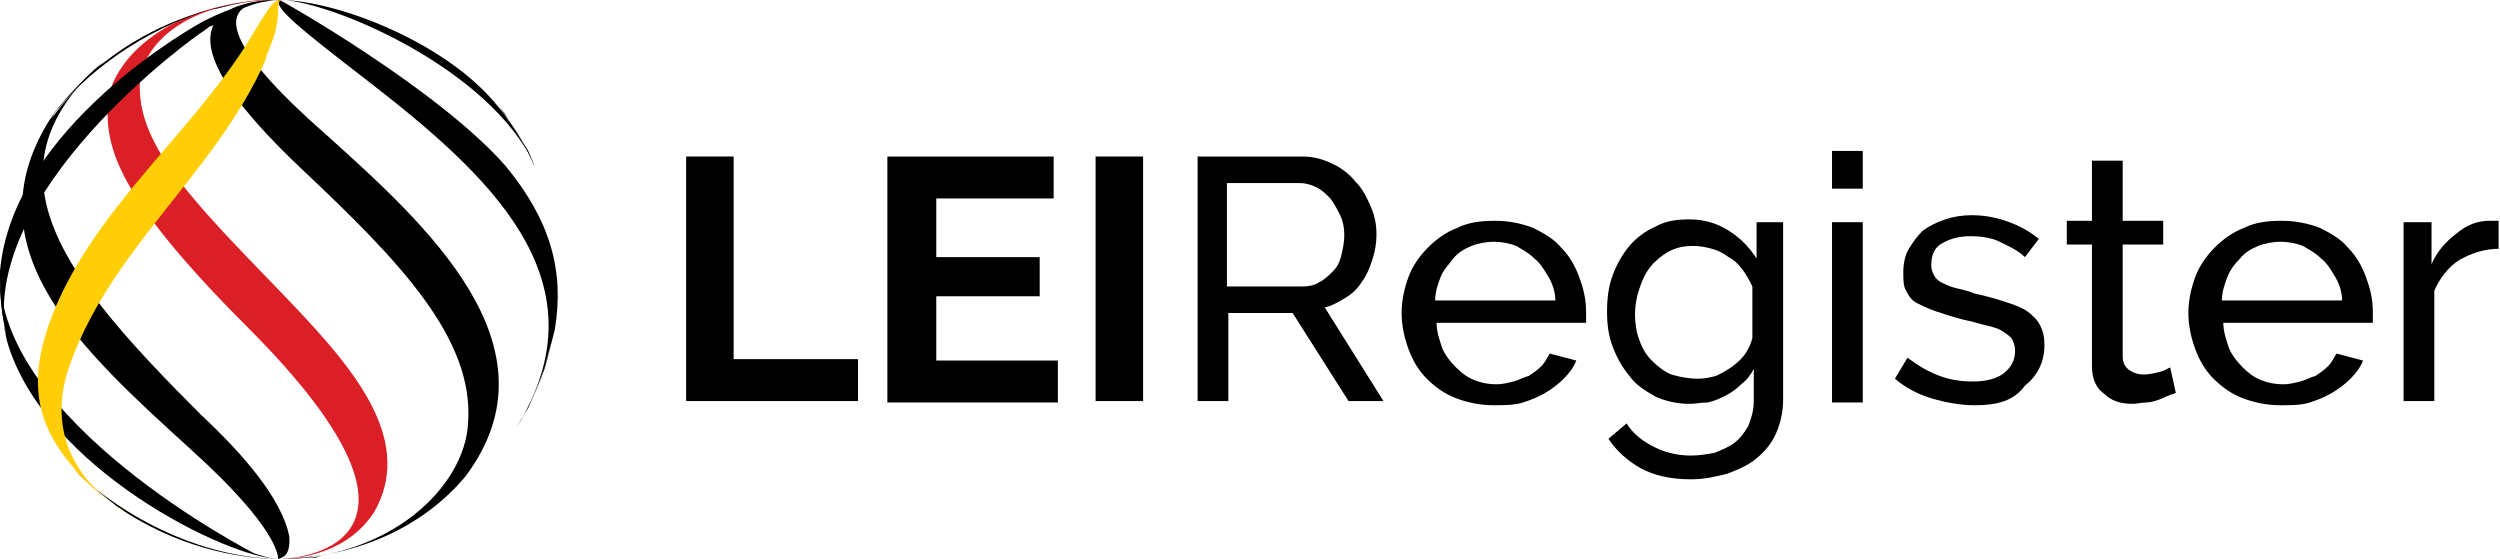
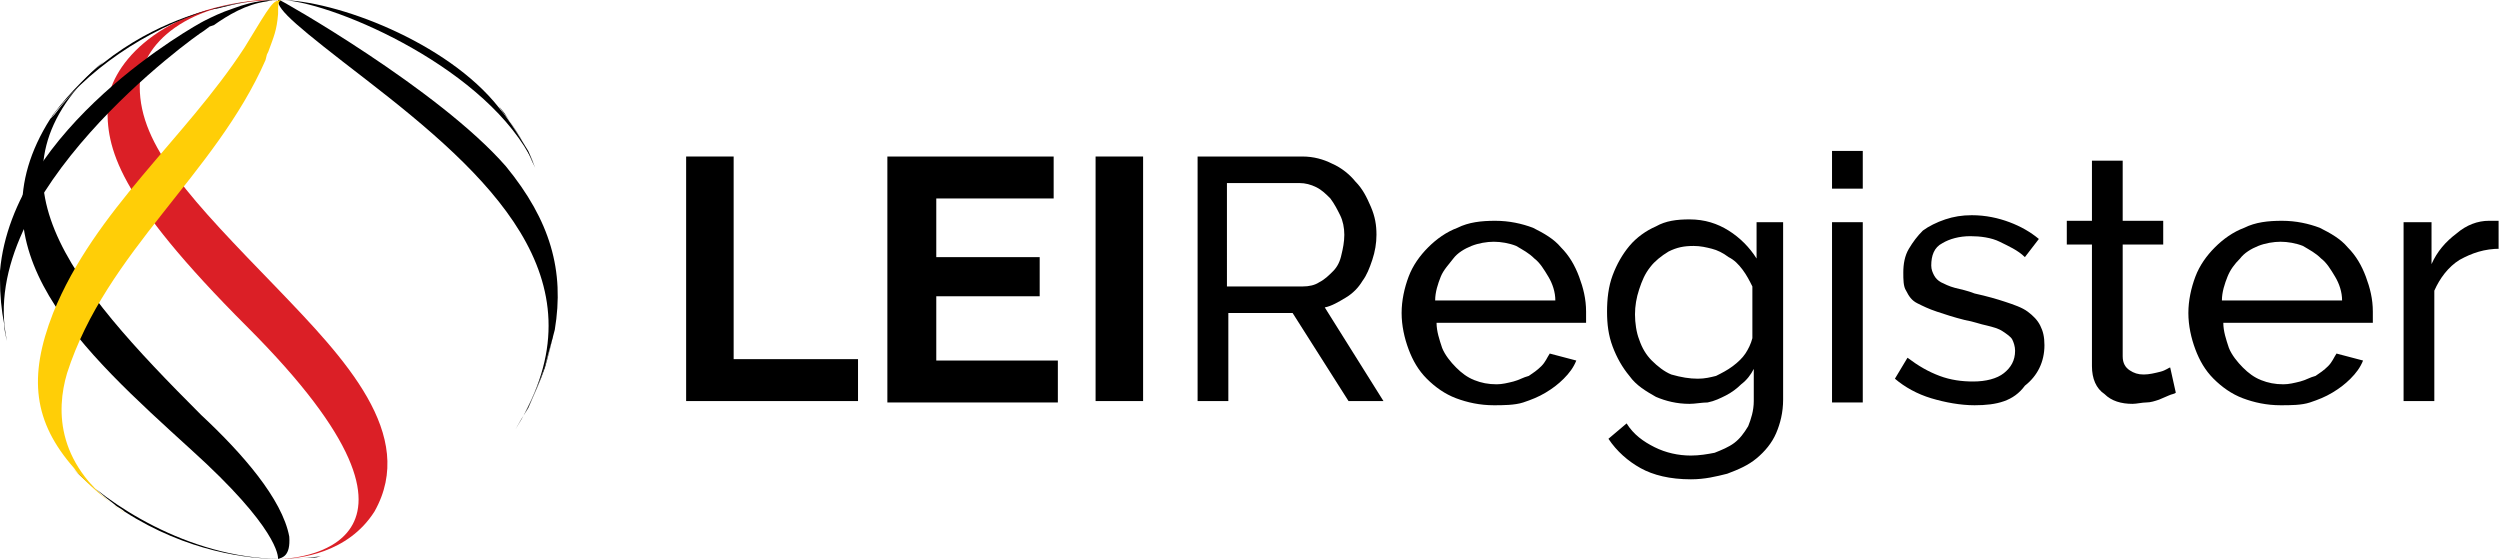
<svg xmlns="http://www.w3.org/2000/svg" version="1.1" id="Layer_1" x="0px" y="0px" viewBox="0 0 178.9 40" style="enable-background:new 0 0 178.9 40;" xml:space="preserve">
  <style type="text/css">
	.st0{fill:#DB1F26;}
	.st1{fill:#FFCE07;}
	.st2{enable-background:new    ;}
</style>
  <g>
    <path d="M20.3,0C24.2,0.3,35,5,38.2,11.7l-0.4-0.9C37.3,10,36.7,9,36.1,8.2l-0.4-0.5C32,3,24,0,20,0C20.1,0,20.2,0,20.3,0" />
-     <path d="M20,40c0.8,0,1.8-0.1,2.5-0.2C22.1,39.9,21.2,40,20,40" />
    <path d="M19.9,0c-0.1,0.7,1.5,2,6.3,5.7C35,12.5,43.1,19.9,37.3,30l0.5-0.9c0.4-0.8,0.9-2,1.2-2.9c0.2-0.8,0.5-1.8,0.7-2.6   c0.7-4.2-0.3-7.8-3.5-11.7C31.4,6.4,20.1,0,20,0H19.9" />
-     <path d="M19.2,0c-4.4,0.4-7.5,2.8,2.5,12.2c6.9,6.5,12.2,12,11.8,18C33.3,34.9,27.8,40,20,40c5.4-0.1,10.2-2.2,13.3-5.9   c7-9.3-2.9-18.1-10-24.5C16,3.2,15,0,20,0C19.8,0,19.5,0,19.2,0" />
    <path class="st0" d="M19.7,0h-0.4h-0.7C10.9,0.7,7.8,5,7.7,7.5c-0.1,3.1,0.6,6.5,10,15.9C33.8,39.5,20.6,40,20,40   c1.4,0,4.9-0.4,6.8-3.4c3.1-5.5-2.2-11-6.9-15.9C13.7,14.3,10,10.5,10,6.2c0-3,3.4-6.2,10-6.2H19.7" />
    <path d="M5.9,5.9c-0.7,0.7-1.4,1.5-2,2.3C3.8,8.3,3.7,8.4,3.6,8.5c-5.9,9.3,2.3,16.6,10.1,23.7c6.2,5.6,6.2,7.6,6.2,7.8   c0.3-0.1,0.9-0.2,0.8-1.6c-0.5-2.7-3.4-6-6.3-8.7c-9.5-9.5-16.1-17.3-7-25.3C6.9,4.9,6.4,5.4,5.9,5.9" />
-     <path d="M0,20c0,1.1,0.1,2.2,0.3,3.2c0.1,0.4,0.1,0.8,0.2,1.2C3.1,33.5,16.4,40,20,40c-0.5,0-0.9-0.1-1.8-0.4   C18,39.5-0.3,30.1,0,19.4C0,19.6,0,19.8,0,20" />
    <path d="M5.9,34.1c0.7,0.7,1.5,1.4,2.3,2c0.2,0.2,0.5,0.3,0.7,0.5C13.4,39.5,17.8,40,20,40c-6.6-0.1-12.4-4-14.8-6.5   C5.4,33.7,5.6,33.9,5.9,34.1" />
    <g>
      <path d="M38.3,12c-0.6-1.5-1.4-2.8-2.4-4.1l-0.2-0.3l0.4,0.5c0.5,0.8,1.2,1.8,1.6,2.6l0.4,0.9L38.3,12" />
      <g>
        <path d="M20,40c1.1,0,2.1-0.1,3.1-0.2c-0.2,0-0.4,0.1-0.6,0.1C21.8,39.9,20.8,40,20,40" />
        <path d="M39,26.3c-0.3,0.9-0.8,2-1.2,2.9L37.3,30c-0.1,0.2-0.3,0.5-0.4,0.7c1.2-1.9,2.1-4.1,2.6-6.4c0-0.2,0.1-0.4,0.1-0.5     C39.5,24.5,39.2,25.6,39,26.3" />
      </g>
    </g>
    <path d="M19.7,0C18,0,16.8,0.3,16,0.5l-0.4,0.1L15,0.7C10.4,2.1,6.1,5.1,3.6,8.5c0.1-0.1,0.1-0.2,0.2-0.3c0.6-0.8,1.3-1.6,2-2.3   c0.5-0.5,1-1,1.6-1.4c3.8-3,7.5-3.8,8.8-4.1C17.1,0.2,18.2,0,20,0C19.9,0,19.8,0,19.7,0" />
    <path d="M19.1,0.1c-1.5,0.2-2.8,1-3.8,1.7L15,1.9l-0.4,0.3C13.9,2.6-1.8,13.9,0.5,24.4c-0.1-0.4-0.2-0.8-0.2-1.2   C0.1,22.2,0,21.1,0,20c0-0.2,0-0.4,0-0.6C0.9,9.1,14,1.8,14.6,1.5s1.2-0.6,2.1-0.9l0,0C18.3,0,19.3,0,20,0C19.7,0,19.4,0,19.1,0.1" />
    <path class="st1" d="M19.9,1c-0.1,1.2-0.3,1.6-0.7,2.7l-0.1,0.2L19,4.3C15.4,12.5,7.6,18,4.8,26.7C4,29.4,4,33.4,8.9,36.7   c-0.2-0.2-0.5-0.3-0.7-0.5c-0.8-0.6-1.6-1.3-2.3-2c-0.2-0.2-0.4-0.4-0.6-0.7C2.4,30.2,2,27,3.8,22.4c3-7.4,9.4-12.4,13.7-19   c2-3.3,2-3.3,2.6-3.4C19.9,0.2,19.9,0.2,19.9,1" />
  </g>
  <g class="st2">
    <path d="M49.1,28.8V11.2h3.4v14.5h8.9v3H49.1z" />
    <path d="M75.7,25.8v3H63.5V11.2h11.9v3H67v4.2h7.4v2.8H67v4.6H75.7z" />
    <path d="M78.4,28.8V11.2h3.4v17.5H78.4z" />
  </g>
  <g class="st2">
    <path d="M85.7,28.8V11.2h7.5c0.8,0,1.5,0.2,2.1,0.5C96,12,96.6,12.5,97,13c0.5,0.5,0.8,1.1,1.1,1.8c0.3,0.7,0.4,1.3,0.4,2   c0,0.6-0.1,1.2-0.3,1.8c-0.2,0.6-0.4,1.1-0.7,1.5c-0.3,0.5-0.7,0.9-1.2,1.2s-1,0.6-1.5,0.7l4.2,6.7h-2.5l-4-6.3h-4.6v6.3H85.7z    M87.9,20.5h5.3c0.5,0,0.9-0.1,1.2-0.3c0.4-0.2,0.7-0.5,1-0.8c0.3-0.3,0.5-0.7,0.6-1.2c0.1-0.4,0.2-0.9,0.2-1.4   c0-0.5-0.1-1-0.3-1.4c-0.2-0.4-0.4-0.8-0.7-1.2c-0.3-0.3-0.6-0.6-1-0.8s-0.8-0.3-1.2-0.3h-5.2V20.5z" />
    <path d="M106.9,29c-1,0-1.9-0.2-2.7-0.5s-1.5-0.8-2.1-1.4c-0.6-0.6-1-1.3-1.3-2.1s-0.5-1.7-0.5-2.6c0-0.9,0.2-1.8,0.5-2.6   s0.8-1.5,1.4-2.1c0.6-0.6,1.3-1.1,2.1-1.4c0.8-0.4,1.7-0.5,2.7-0.5s1.9,0.2,2.7,0.5c0.8,0.4,1.5,0.8,2,1.4c0.6,0.6,1,1.3,1.3,2.1   s0.5,1.6,0.5,2.5c0,0.2,0,0.3,0,0.5c0,0.1,0,0.3,0,0.3h-10.7c0,0.6,0.2,1.2,0.4,1.8c0.2,0.5,0.6,1,1,1.4c0.4,0.4,0.8,0.7,1.3,0.9   s1,0.3,1.6,0.3c0.4,0,0.8-0.1,1.2-0.2c0.4-0.1,0.7-0.3,1.1-0.4c0.3-0.2,0.6-0.4,0.9-0.7c0.3-0.3,0.4-0.6,0.6-0.9l1.9,0.5   c-0.2,0.5-0.5,0.9-0.9,1.3c-0.4,0.4-0.8,0.7-1.3,1c-0.5,0.3-1,0.5-1.6,0.7S107.5,29,106.9,29z M111.3,21.5c0-0.6-0.2-1.2-0.5-1.7   c-0.3-0.5-0.6-1-1-1.3c-0.4-0.4-0.8-0.6-1.3-0.9c-0.5-0.2-1.1-0.3-1.6-0.3s-1.1,0.1-1.6,0.3c-0.5,0.2-1,0.5-1.3,0.9   s-0.7,0.8-0.9,1.3s-0.4,1.1-0.4,1.7H111.3z" />
    <path d="M120.9,28.9c-0.9,0-1.7-0.2-2.4-0.5c-0.7-0.4-1.4-0.8-1.9-1.5c-0.5-0.6-0.9-1.3-1.2-2.1c-0.3-0.8-0.4-1.6-0.4-2.5   c0-0.9,0.1-1.8,0.4-2.6c0.3-0.8,0.7-1.5,1.2-2.1c0.5-0.6,1.2-1.1,1.9-1.4c0.7-0.4,1.5-0.5,2.4-0.5c1.1,0,2,0.3,2.8,0.8   c0.8,0.5,1.5,1.2,2,2v-2.6h1.9v12.7c0,0.9-0.2,1.7-0.5,2.4c-0.3,0.7-0.8,1.3-1.4,1.8c-0.6,0.5-1.3,0.8-2.1,1.1   c-0.8,0.2-1.6,0.4-2.6,0.4c-1.5,0-2.7-0.3-3.6-0.8c-0.9-0.5-1.7-1.2-2.3-2.1l1.3-1.1c0.5,0.8,1.2,1.3,2,1.7   c0.8,0.4,1.7,0.6,2.6,0.6c0.6,0,1.2-0.1,1.7-0.2c0.5-0.2,1-0.4,1.4-0.7c0.4-0.3,0.7-0.7,1-1.2c0.2-0.5,0.4-1.1,0.4-1.8v-2.3   c-0.2,0.4-0.5,0.8-0.9,1.1c-0.3,0.3-0.7,0.6-1.1,0.8c-0.4,0.2-0.8,0.4-1.3,0.5C121.8,28.8,121.3,28.9,120.9,28.9z M121.5,27.1   c0.5,0,0.9-0.1,1.3-0.2c0.4-0.2,0.8-0.4,1.2-0.7s0.7-0.6,0.9-0.9c0.2-0.3,0.4-0.7,0.5-1.1v-3.7c-0.2-0.4-0.4-0.8-0.7-1.2   c-0.3-0.4-0.6-0.7-1-0.9c-0.4-0.3-0.8-0.5-1.2-0.6c-0.4-0.1-0.8-0.2-1.3-0.2c-0.7,0-1.2,0.1-1.8,0.4c-0.5,0.3-1,0.7-1.3,1.1   c-0.4,0.5-0.6,1-0.8,1.6c-0.2,0.6-0.3,1.2-0.3,1.8c0,0.6,0.1,1.3,0.3,1.8c0.2,0.6,0.5,1.1,0.9,1.5s0.9,0.8,1.4,1   C120.3,27,120.9,27.1,121.5,27.1z" />
    <path d="M131.1,13.5v-2.7h2.2v2.7H131.1z M131.1,28.8V15.9h2.2v12.9H131.1z" />
    <path d="M141.3,29c-1,0-2.1-0.2-3.1-0.5s-1.9-0.8-2.6-1.4l0.9-1.5c0.8,0.6,1.5,1,2.3,1.3c0.8,0.3,1.6,0.4,2.4,0.4   c0.9,0,1.7-0.2,2.2-0.6s0.8-0.9,0.8-1.6c0-0.3-0.1-0.6-0.2-0.8c-0.1-0.2-0.4-0.4-0.7-0.6c-0.3-0.2-0.7-0.3-1.1-0.4   c-0.5-0.1-1-0.3-1.6-0.4c-0.8-0.2-1.4-0.4-2-0.6c-0.6-0.2-1-0.4-1.4-0.6c-0.4-0.2-0.6-0.5-0.8-0.9c-0.2-0.3-0.2-0.8-0.2-1.3   c0-0.6,0.1-1.2,0.4-1.7c0.3-0.5,0.6-0.9,1-1.3c0.4-0.3,1-0.6,1.6-0.8c0.6-0.2,1.2-0.3,1.9-0.3c1,0,1.9,0.2,2.7,0.5   c0.8,0.3,1.5,0.7,2.1,1.2l-1,1.3c-0.5-0.5-1.2-0.8-1.8-1.1s-1.4-0.4-2.1-0.4c-0.8,0-1.5,0.2-2,0.5c-0.6,0.3-0.8,0.9-0.8,1.6   c0,0.3,0.1,0.5,0.2,0.7c0.1,0.2,0.3,0.4,0.5,0.5c0.2,0.1,0.6,0.3,1,0.4c0.4,0.1,0.9,0.2,1.4,0.4c0.9,0.2,1.6,0.4,2.2,0.6   c0.6,0.2,1.2,0.4,1.6,0.7c0.4,0.3,0.7,0.6,0.9,1c0.2,0.4,0.3,0.8,0.3,1.4c0,1.2-0.5,2.2-1.4,2.9C144.1,28.7,142.9,29,141.3,29z" />
    <path d="M155.7,28.1c-0.1,0.1-0.3,0.1-0.5,0.2c-0.2,0.1-0.5,0.2-0.7,0.3c-0.3,0.1-0.6,0.2-0.9,0.2s-0.7,0.1-1,0.1   c-0.8,0-1.5-0.2-2-0.7c-0.6-0.4-0.9-1.1-0.9-2v-8.7h-1.8v-1.7h1.8v-4.3h2.2v4.3h2.9v1.7h-2.9v8c0,0.5,0.2,0.8,0.5,1s0.6,0.3,1,0.3   c0.4,0,0.8-0.1,1.2-0.2s0.6-0.3,0.7-0.3L155.7,28.1z" />
    <path d="M163.2,29c-1,0-1.9-0.2-2.7-0.5s-1.5-0.8-2.1-1.4c-0.6-0.6-1-1.3-1.3-2.1c-0.3-0.8-0.5-1.7-0.5-2.6c0-0.9,0.2-1.8,0.5-2.6   c0.3-0.8,0.8-1.5,1.4-2.1s1.3-1.1,2.1-1.4c0.8-0.4,1.7-0.5,2.7-0.5s1.9,0.2,2.7,0.5c0.8,0.4,1.5,0.8,2,1.4c0.6,0.6,1,1.3,1.3,2.1   c0.3,0.8,0.5,1.6,0.5,2.5c0,0.2,0,0.3,0,0.5c0,0.1,0,0.3,0,0.3h-10.7c0,0.6,0.2,1.2,0.4,1.8c0.2,0.5,0.6,1,1,1.4   c0.4,0.4,0.8,0.7,1.3,0.9c0.5,0.2,1,0.3,1.6,0.3c0.4,0,0.8-0.1,1.2-0.2c0.4-0.1,0.7-0.3,1.1-0.4c0.3-0.2,0.6-0.4,0.9-0.7   c0.3-0.3,0.4-0.6,0.6-0.9l1.9,0.5c-0.2,0.5-0.5,0.9-0.9,1.3c-0.4,0.4-0.8,0.7-1.3,1c-0.5,0.3-1,0.5-1.6,0.7S163.9,29,163.2,29z    M167.6,21.5c0-0.6-0.2-1.2-0.5-1.7c-0.3-0.5-0.6-1-1-1.3c-0.4-0.4-0.8-0.6-1.3-0.9c-0.5-0.2-1.1-0.3-1.6-0.3s-1.1,0.1-1.6,0.3   c-0.5,0.2-1,0.5-1.3,0.9c-0.4,0.4-0.7,0.8-0.9,1.3c-0.2,0.5-0.4,1.1-0.4,1.7H167.6z" />
    <path d="M178.9,17.8c-1.1,0-2,0.3-2.9,0.8c-0.8,0.5-1.4,1.3-1.8,2.2v7.9h-2.2V15.9h2v3c0.4-0.9,1-1.6,1.8-2.2   c0.7-0.6,1.5-0.9,2.3-0.9c0.2,0,0.3,0,0.4,0s0.2,0,0.3,0V17.8z" />
  </g>
</svg>